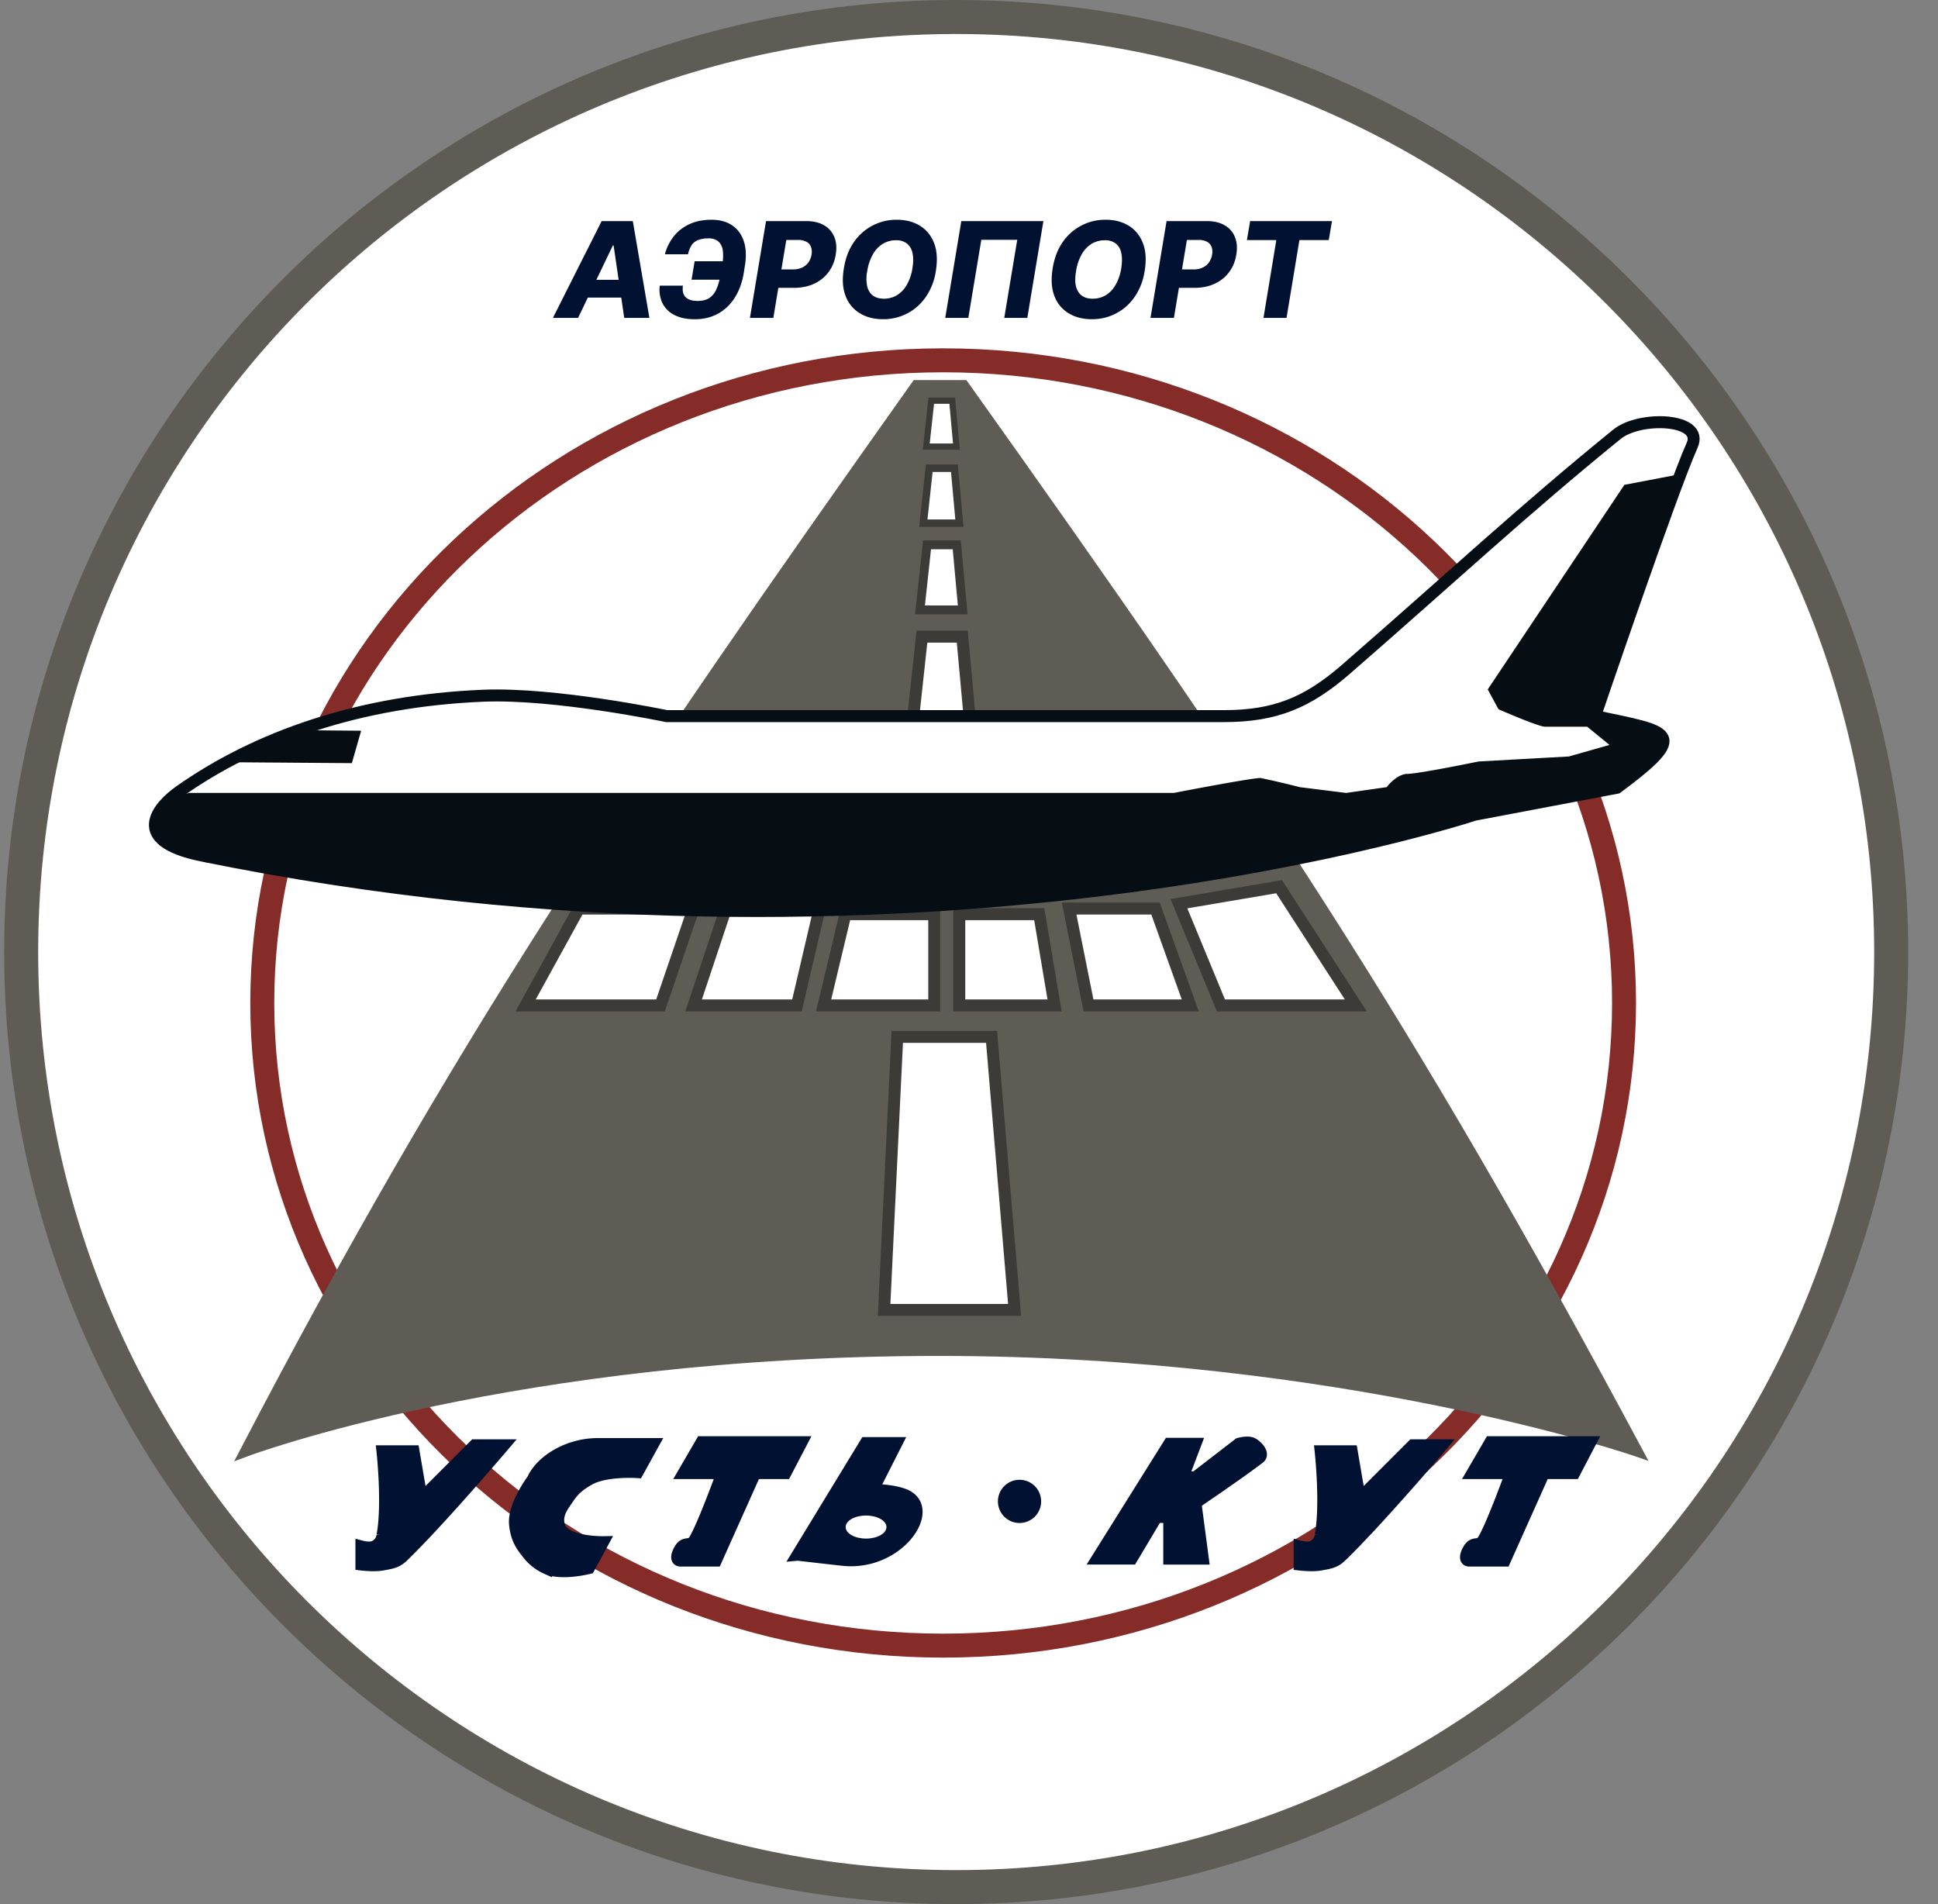
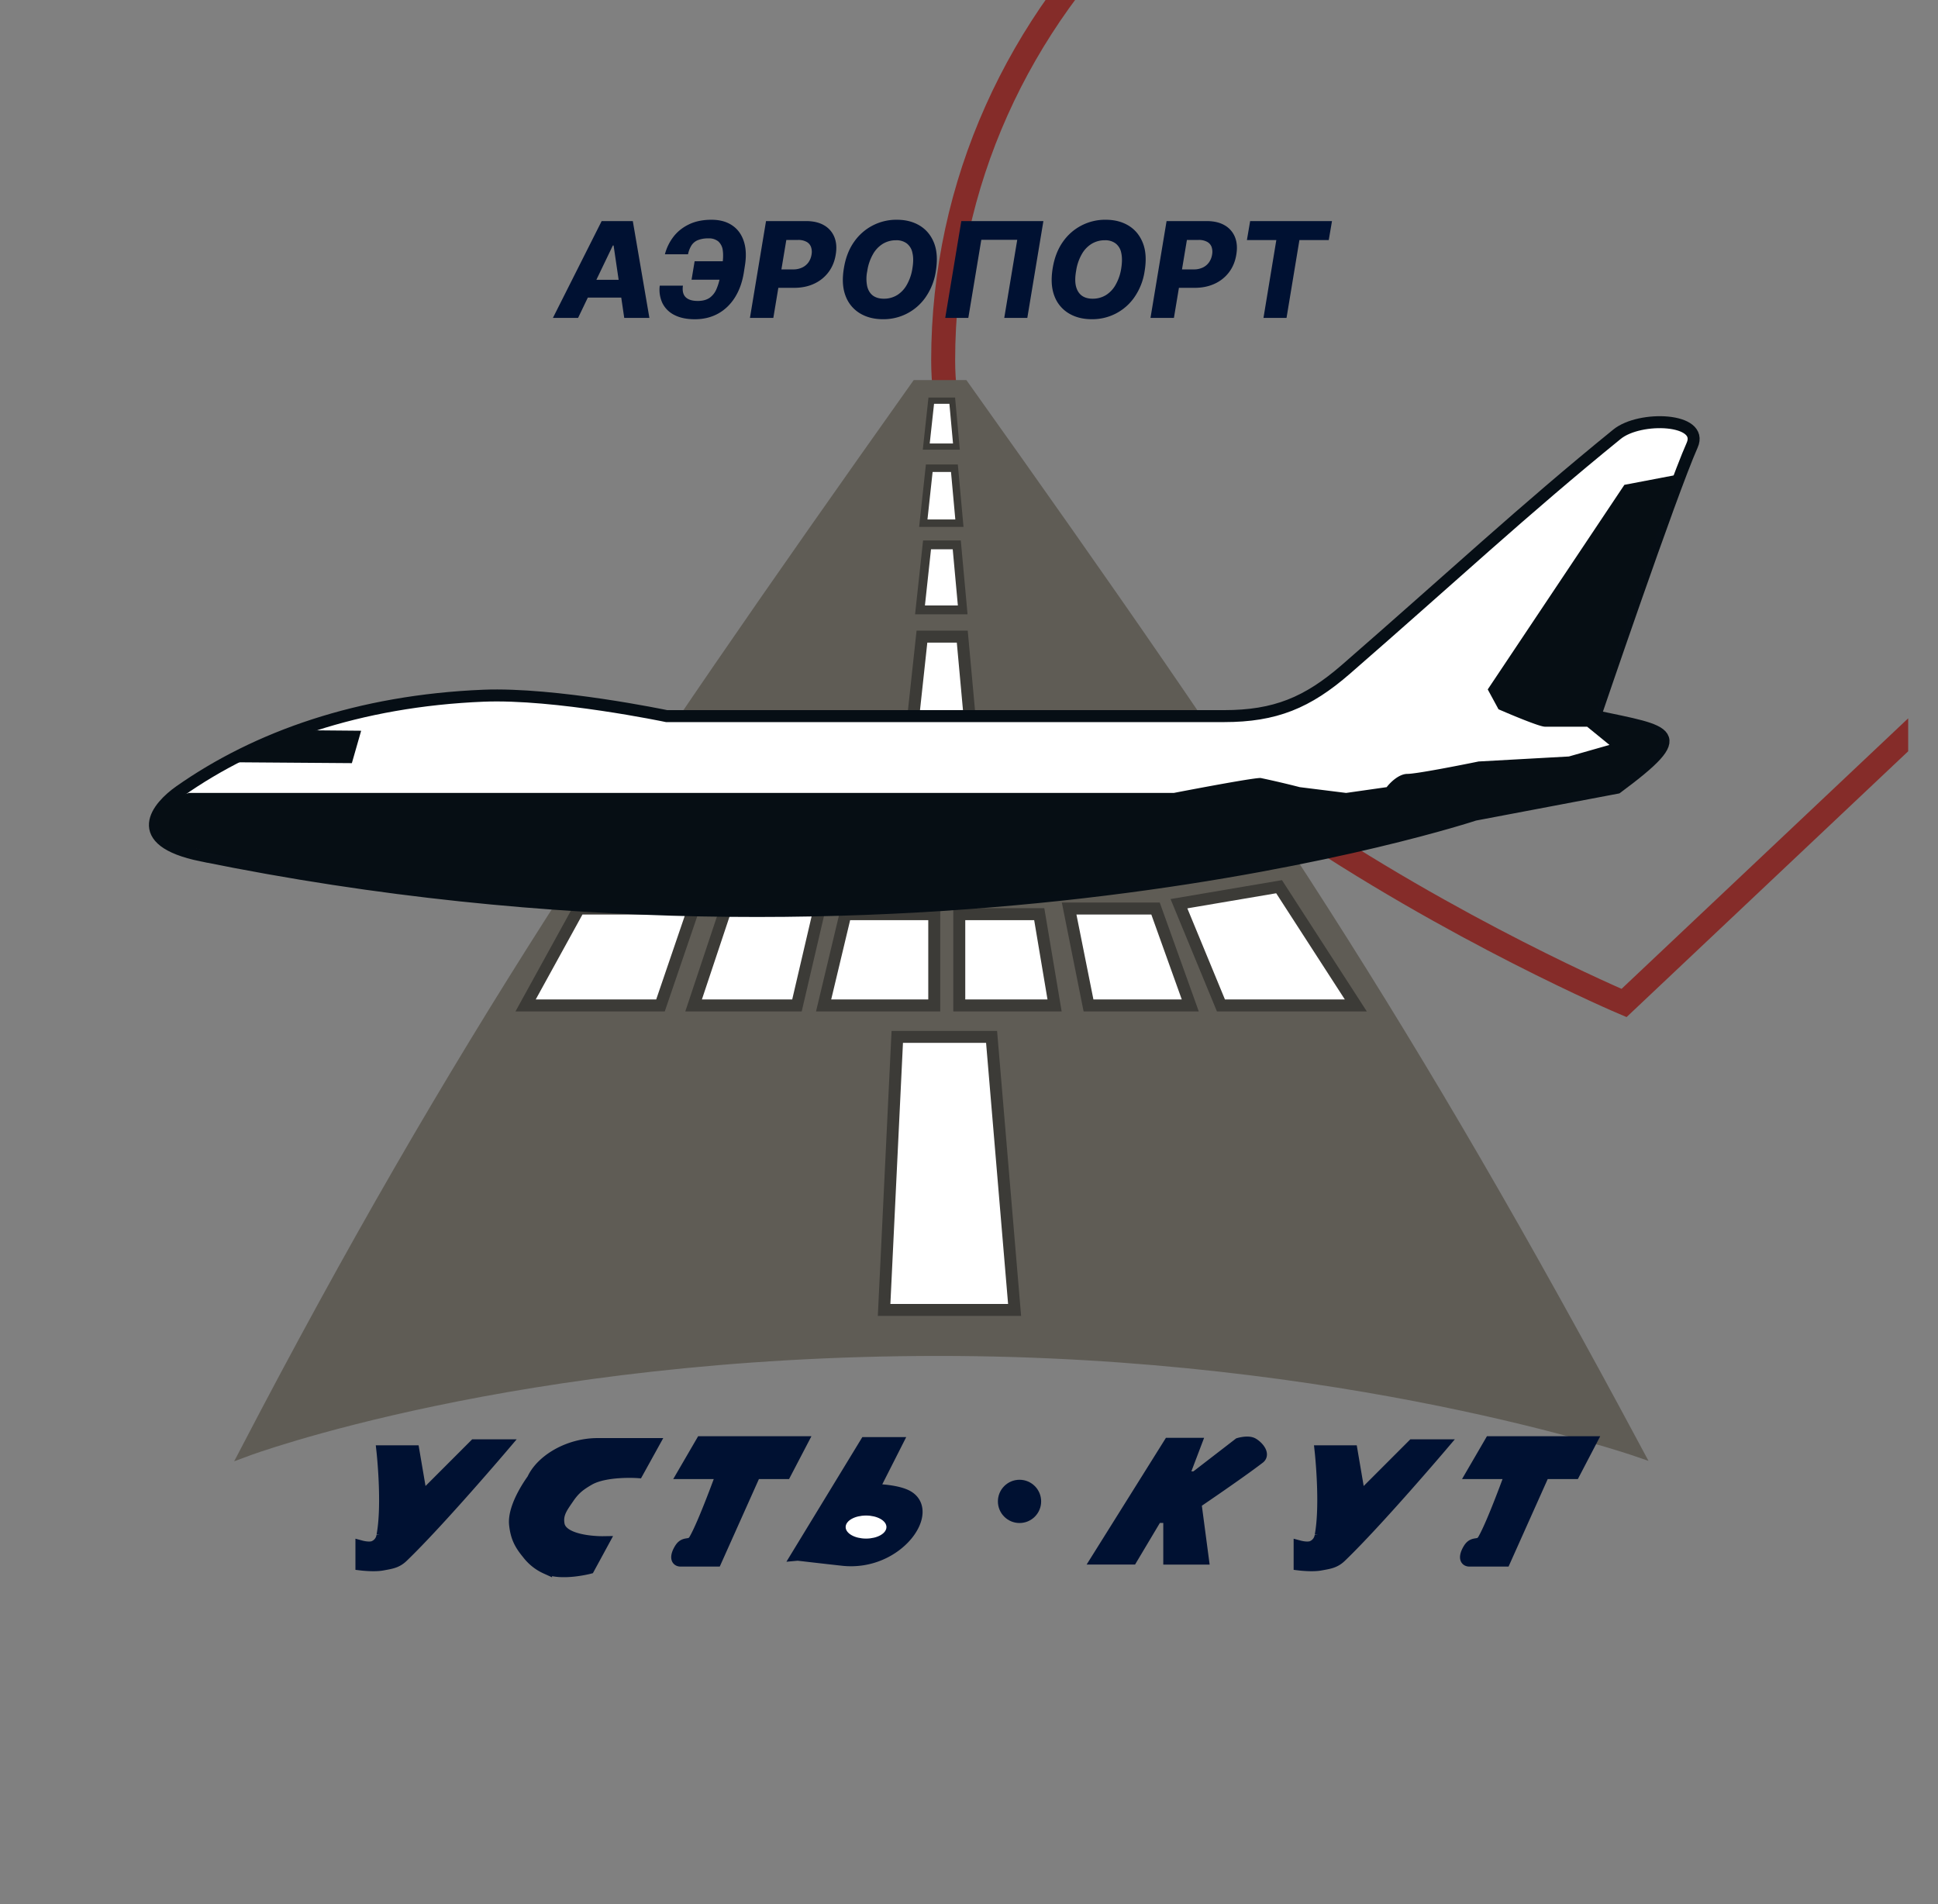
<svg xmlns="http://www.w3.org/2000/svg" width="57" height="56" fill="none" viewBox="0 0 57 56">
  <rect x="0" y="0" width="57" height="56" fill="#808080" stroke="none" />
  <g clip-path="url(#a)">
-     <path fill="#fff" stroke="#5f5c55" d="M28.123.5c15.188 0 27.5 12.312 27.5 27.5s-12.312 27.5-27.5 27.5S.623 43.188.623 28 12.935.5 28.123.5Z" />
-     <path stroke="#852c29" stroke-width=".705" d="M47.766 29.498c0 10.42-8.947 18.9-20.026 18.9s-20.026-8.48-20.026-18.9 8.947-18.901 20.026-18.901 20.026 8.48 20.026 18.9Z" />
+     <path stroke="#852c29" stroke-width=".705" d="M47.766 29.498s-20.026-8.48-20.026-18.9 8.947-18.901 20.026-18.901 20.026 8.48 20.026 18.9Z" />
    <path fill="#5f5c55" stroke="#5f5c55" stroke-width=".352" d="M26.965 11.354c-8.482 11.96-13.512 19.415-19.71 31.298 0 0 7.907-2.95 20.358-2.95 11.944 0 20.505 2.95 20.505 2.95-6.73-12.557-11.176-19.203-19.786-31.298h-1.367Z" />
    <path fill="#001132" stroke="#001132" stroke-width=".352" d="m32.277 45.838 2.113-3.376h.77l-.375.987h.375l1.28-.987s.27-.081.407 0c.153.09.33.306.188.415-.596.457-1.875 1.322-1.875 1.322l.217 1.64h-.987v-1.225h-.376l-.73 1.224zM23.462 45.724l2-3.283h.905l-.698 1.377s.585 0 .944.151c.95.4-.187 2.088-1.83 1.905-.46-.05-1.32-.15-1.32-.15ZM12.163 42.683h-.914s.173 1.561 0 2.476a.41.41 0 0 1-.236.324c-.134.067-.383 0-.383 0v.53s.382.046.62 0c.243-.045.41-.063.589-.235 1.073-1.032 2.977-3.272 2.977-3.272h-.855l-1.562 1.563zM39.756 42.683h-.913s.172 1.561 0 2.476a.41.41 0 0 1-.236.324c-.134.067-.383 0-.383 0v.53s.381.046.619 0c.243-.045.41-.063.589-.235 1.074-1.032 2.977-3.272 2.977-3.272h-.855l-1.562 1.563zM20.635 42.415l-.528.908h1.138s-.542 1.504-.813 1.964c-.123.21-.28.048-.414.25-.106.159-.16.36 0 .36h1.037l1.152-2.574h.894l.474-.908zM43.835 42.415l-.528.908h1.138s-.542 1.504-.813 1.964c-.123.21-.279.048-.414.25-.105.159-.16.36 0 .36h1.037l1.152-2.574h.894l.474-.908zM19.209 42.47l-.456.825s-.942-.066-1.433.217c-.275.159-.429.28-.608.542-.182.269-.34.463-.282.782.098.539 1.303.52 1.303.52l-.413.76s-.814.21-1.259 0a1.4 1.4 0 0 1-.542-.434c-.23-.278-.331-.488-.37-.846-.058-.553.522-1.324.522-1.324.25-.555 1.041-1.042 1.91-1.042z" />
    <circle cx="29.986" cy="44.156" r=".636" fill="#001132" />
    <ellipse cx="25.472" cy="44.911" fill="#fff" rx=".6" ry=".339" />
    <path fill="#fff" stroke="#3c3b37" stroke-width=".352" d="m26.003 38.525.387-8.03h2.774l.677 8.03zM26.835 21.317l.281-2.594h1.186l.237 2.594z" />
    <path fill="#fff" stroke="#3c3b37" stroke-width=".26" d="m27.059 17.937.207-1.912h.874l.175 1.912z" />
    <path fill="#fff" stroke="#3c3b37" stroke-width=".22" d="m27.156 15.387.175-1.616h.74l.147 1.616z" />
    <path fill="#fff" stroke="#3c3b37" stroke-width=".183" d="m27.243 13.134.147-1.35h.617l.123 1.35z" />
    <path fill="#fff" d="m15.459 29.57 1.568-2.85h3.372l-.973 2.85zM20.4 29.57l.95-2.85h2.755l-.665 2.85zM24.224 29.57l.641-2.684h2.613v2.684zM28.214 29.57v-2.684h2.352l.451 2.684zM32.015 29.57l-.57-2.85h2.541l1.022 2.85zM35.91 29.57l-1.235-2.992 2.945-.5 2.257 3.492z" />
    <path stroke="#3c3b37" stroke-width=".352" d="m15.459 29.57 1.568-2.85h3.372l-.973 2.85zM20.4 29.57l.95-2.85h2.755l-.665 2.85zM24.224 29.57l.641-2.684h2.613v2.684zM28.214 29.57v-2.684h2.352l.451 2.684zM32.015 29.57l-.57-2.85h2.541l1.022 2.85zM35.91 29.57l-1.235-2.992 2.945-.5 2.257 3.492z" />
    <path fill="#fff" stroke="#060e15" stroke-width=".352" d="M5.929 25.16c-2.159-.442-1.282-1.441-.645-1.889 2.273-1.598 5.28-2.66 8.934-2.81 2.115-.086 5.388.6 5.388.6H36c1.503 0 2.456-.393 3.592-1.382 3.107-2.703 5.216-4.675 7.967-6.908.677-.55 2.566-.474 2.21.323-.621 1.393-2.855 7.967-2.855 7.967 2.205.468 2.855.468.645 2.107l-4.19.794s-16.494 5.474-37.44 1.197Z" />
    <path fill="#060e14" d="M34.525 23.32H5.563s-.84.214-.95.606c-.092.32.317.856.317.856l4.311.925 5.773.634 3.15.34h3.305l3.35.08 4.727-.29 4.249-.496 7.6-1.51c1.095-.276 4.023-.82 5.346-1.188 1.371-.381 1.4-.663 1.547-.736.117-.058.54-.615.612-.802l-.758-.367-1.243-.366 2.412-7.04-1.535.293-4.019 6.017.317.584c.39.17 1.208.512 1.364.512h1.242l.658.536-1.194.34-2.655.147c-.593.122-1.841.365-2.095.365-.253 0-.511.26-.609.39l-1.193.17-1.364-.17a27 27 0 0 0-1.145-.268c-.136-.02-1.762.284-2.558.438" />
    <path fill="#060e14" d="m10.349 22.444-3.387-.025 1.517-.947 2.143.019z" />
    <path fill="#001132" d="M17.002 9.35h-.74l1.434-2.848h.916L19.1 9.35h-.74l-.313-2.13h-.022zm.089-1.121h1.546l-.089.523h-1.546zM21.674 7.684l-.089.542H20.34l.09-.542zm-2.27.717h.682q-.032.228.081.34.113.11.356.11.21 0 .345-.09a.6.6 0 0 0 .211-.275q.078-.183.122-.457l.038-.2q.045-.276.02-.457a.42.42 0 0 0-.13-.27.43.43 0 0 0-.292-.091.8.8 0 0 0-.32.055.4.4 0 0 0-.186.162.8.8 0 0 0-.095.25h-.68q.075-.284.25-.513.177-.231.457-.366.28-.136.665-.136.364 0 .609.167.244.165.342.473.099.306.027.728l-.031.199q-.07.42-.265.726-.195.305-.493.469-.3.164-.68.164-.357 0-.598-.123a.78.78 0 0 1-.353-.345.93.93 0 0 1-.081-.52M22.057 9.35l.473-2.848h1.176q.32 0 .532.124a.7.7 0 0 1 .302.346q.09.222.04.516-.047.296-.212.516a1.1 1.1 0 0 1-.423.34q-.258.121-.588.121h-.725l.09-.542h.599a.6.6 0 0 0 .27-.054.47.47 0 0 0 .186-.152.54.54 0 0 0 .092-.23.44.44 0 0 0-.017-.227.28.28 0 0 0-.135-.15.5.5 0 0 0-.25-.053h-.34l-.382 2.293zM27.525 7.97a1.8 1.8 0 0 1-.306.778 1.5 1.5 0 0 1-1.249.64q-.394 0-.681-.175a1 1 0 0 1-.419-.51q-.13-.335-.05-.813.074-.46.302-.78a1.51 1.51 0 0 1 1.258-.647q.39 0 .677.176.288.178.418.514.128.336.05.817m-.689-.08q.045-.27 0-.452a.46.46 0 0 0-.164-.277.5.5 0 0 0-.318-.095.74.74 0 0 0-.392.107.84.84 0 0 0-.29.31 1.4 1.4 0 0 0-.164.487 1.1 1.1 0 0 0-.002.452q.045.18.17.273.126.09.32.09a.74.74 0 0 0 .387-.104.83.83 0 0 0 .288-.305 1.4 1.4 0 0 0 .165-.486M30.688 6.502l-.473 2.848h-.678l.382-2.298h-1.057L28.48 9.35h-.679l.473-2.848zM33.666 7.97a1.8 1.8 0 0 1-.306.778 1.5 1.5 0 0 1-1.249.64q-.394 0-.681-.175a1 1 0 0 1-.419-.51q-.128-.335-.05-.813.075-.46.302-.78a1.51 1.51 0 0 1 1.259-.647q.39 0 .677.176.287.178.417.514t.05.817m-.688-.08q.042-.27 0-.452a.46.46 0 0 0-.164-.277.5.5 0 0 0-.319-.095.74.74 0 0 0-.392.107.84.84 0 0 0-.29.31 1.4 1.4 0 0 0-.163.487q-.048.272-.003.452.046.18.171.273.125.09.318.09a.74.74 0 0 0 .388-.104.83.83 0 0 0 .288-.305 1.4 1.4 0 0 0 .166-.486M33.838 9.35l.473-2.848h1.177q.32 0 .532.124a.7.7 0 0 1 .302.346q.09.222.04.516-.047.296-.212.516a1.1 1.1 0 0 1-.423.34q-.26.121-.588.121h-.725l.09-.542h.598a.6.6 0 0 0 .272-.054.47.47 0 0 0 .184-.152.54.54 0 0 0 .092-.23.44.44 0 0 0-.016-.227.28.28 0 0 0-.135-.15.5.5 0 0 0-.25-.053h-.34l-.382 2.293zM36.674 7.06l.095-.558h2.407l-.095.559h-.863l-.379 2.289h-.678l.378-2.29z" />
  </g>
  <defs>
    <clipPath id="a">
      <path fill="#fff" d="M.123 0h56v56h-56z" />
    </clipPath>
  </defs>
</svg>